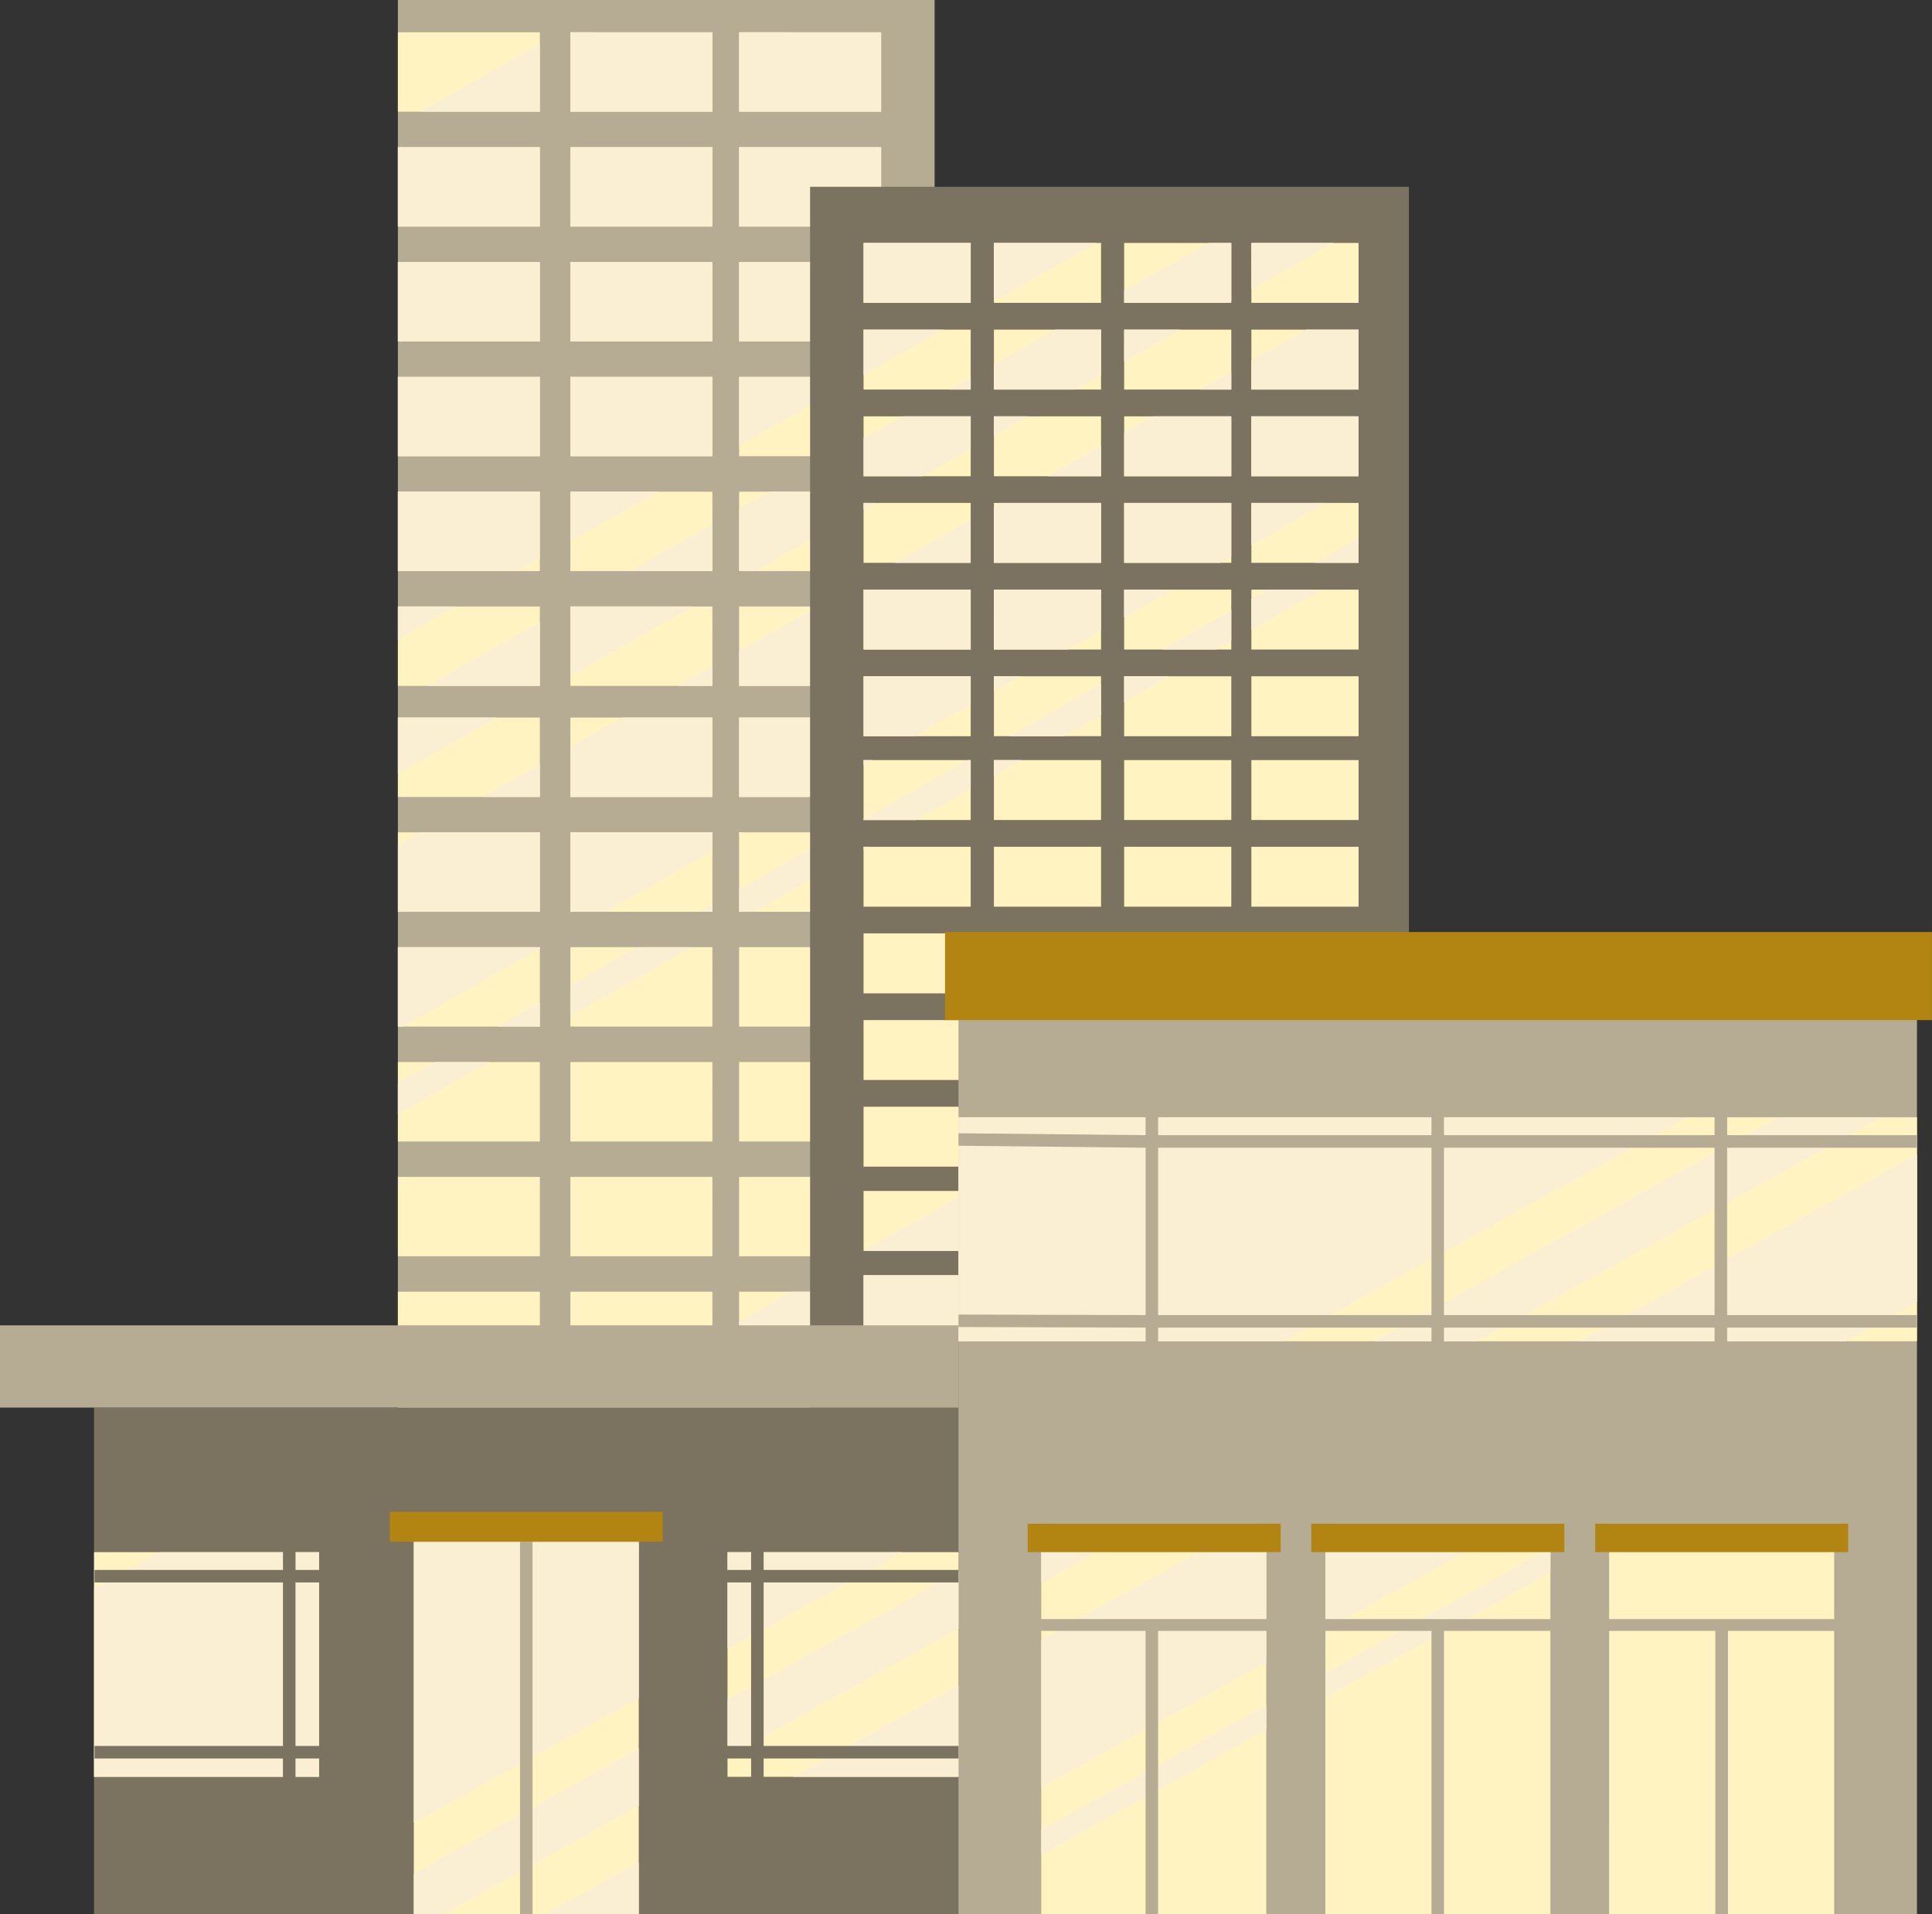
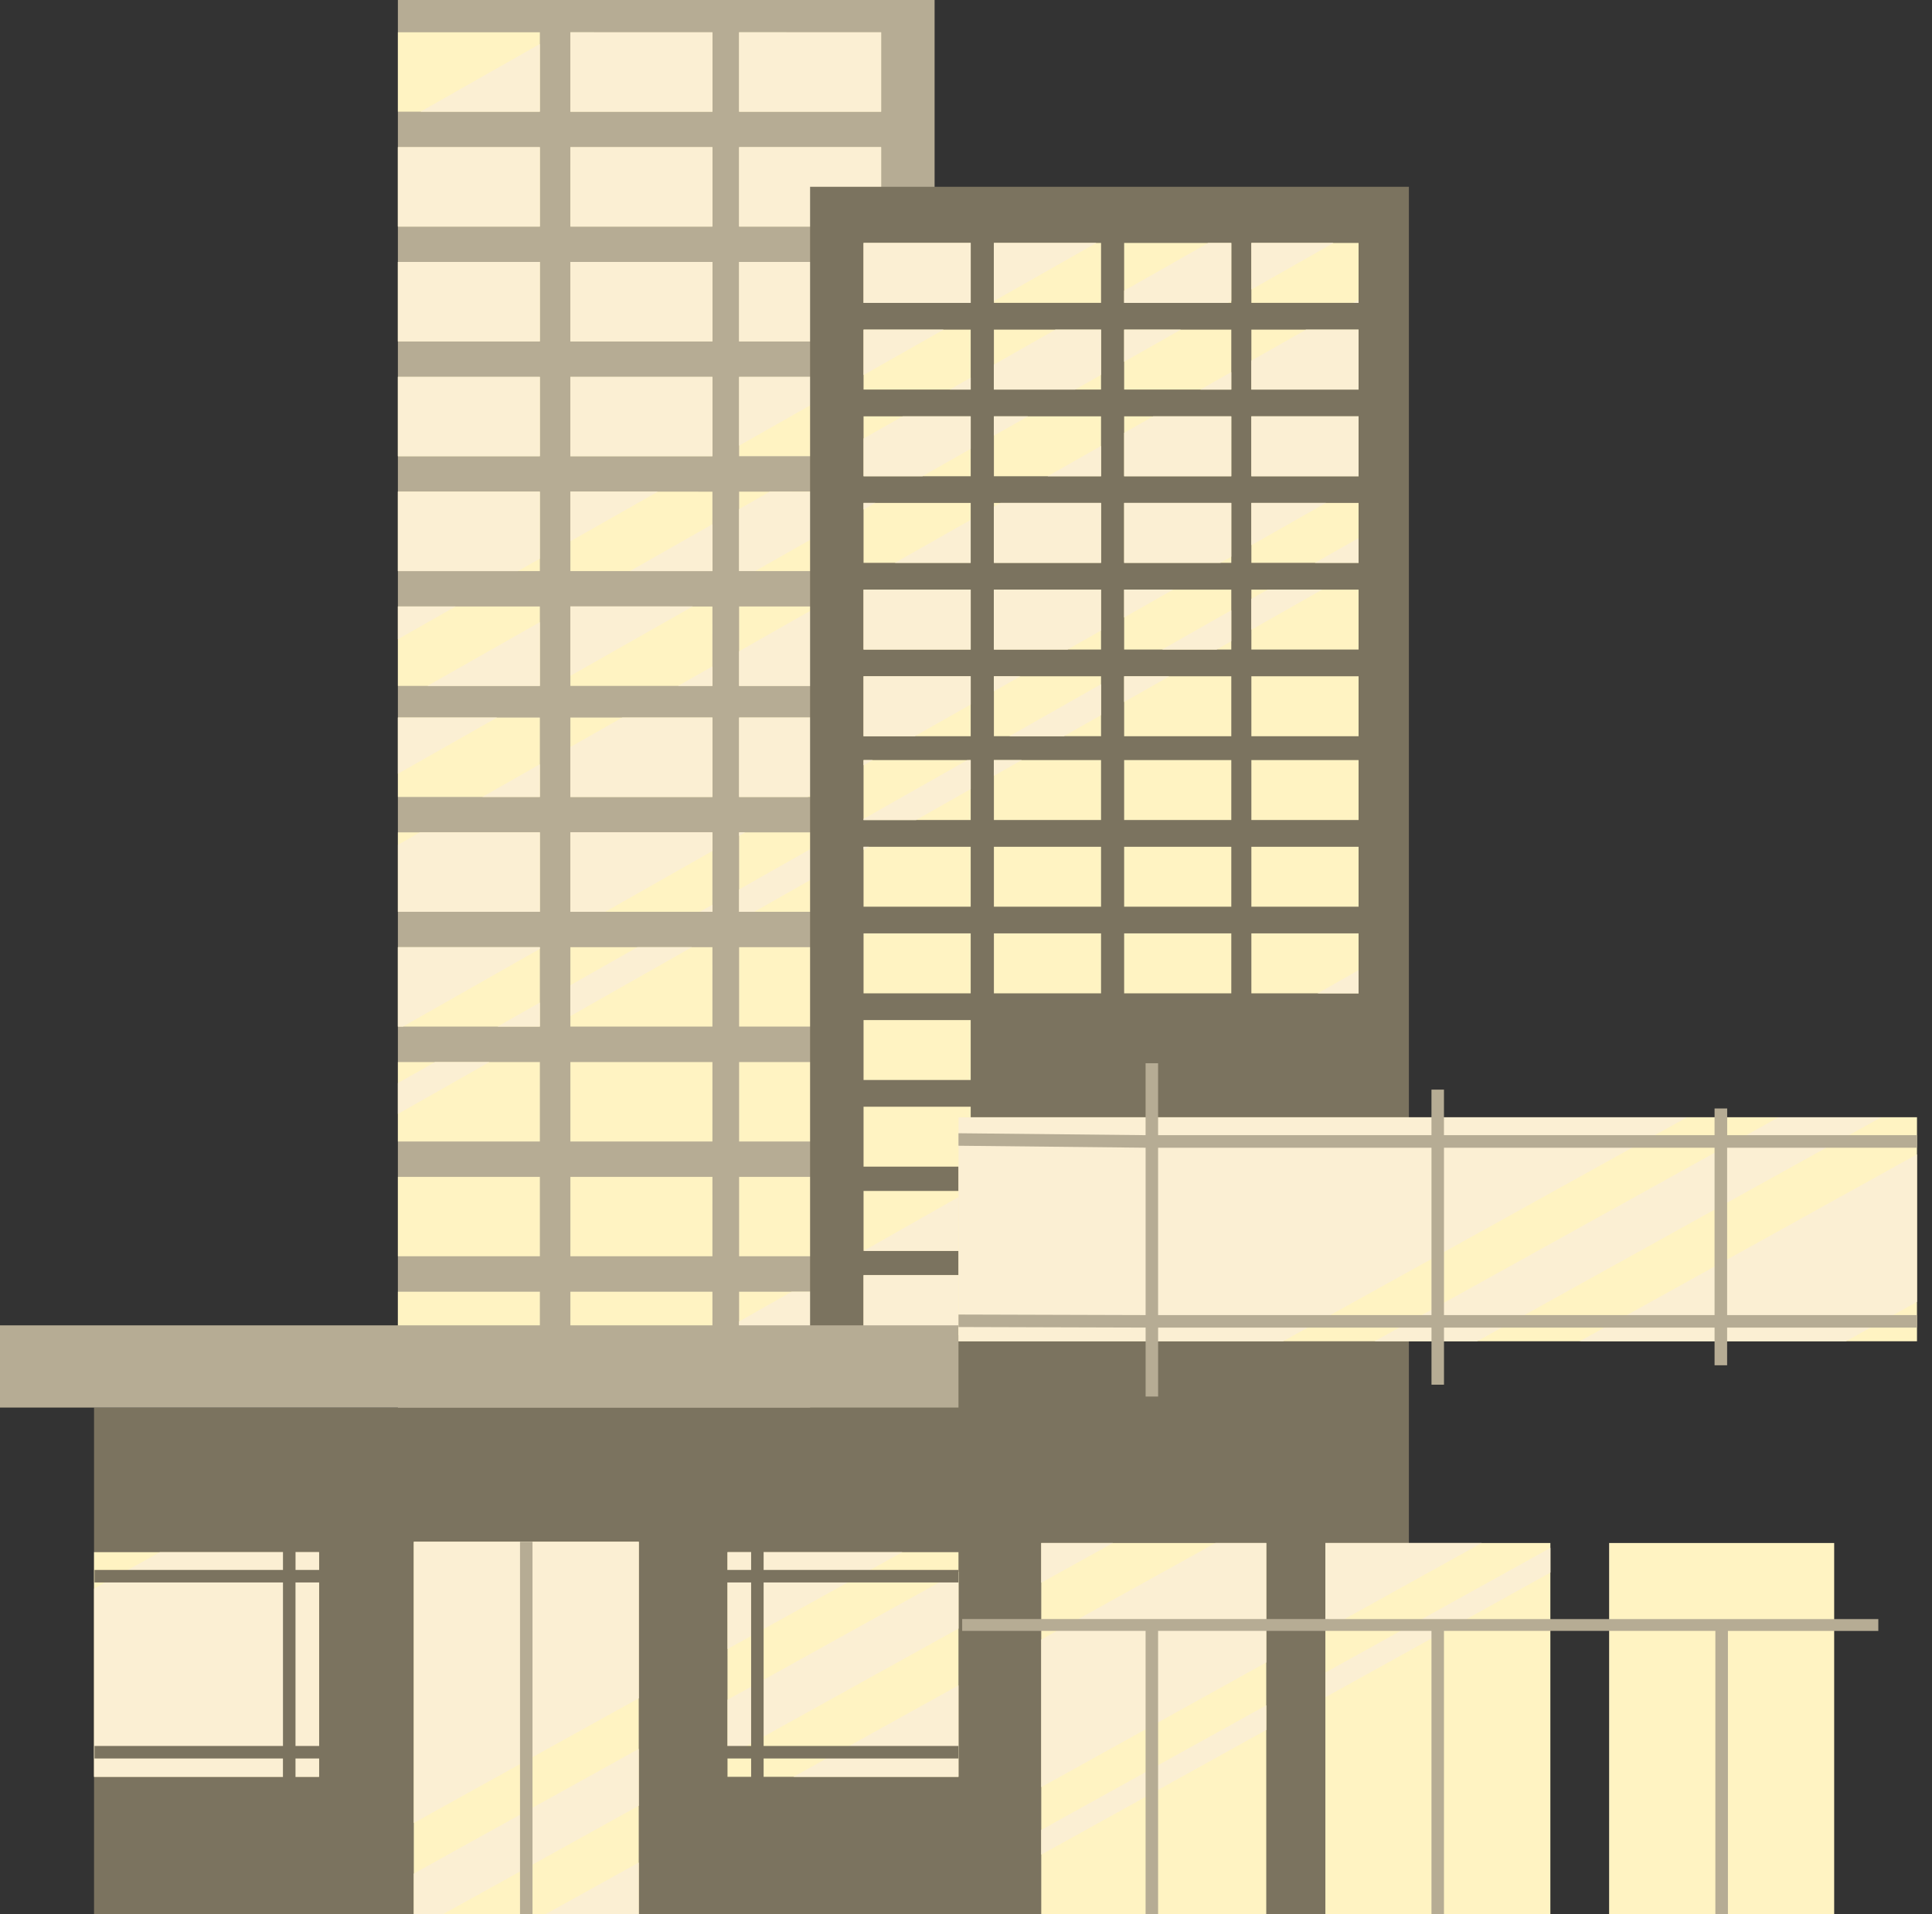
<svg xmlns="http://www.w3.org/2000/svg" width="146.599" height="145.25" viewBox="0 0 146.599 145.25">
  <rect x="0" y="0" width="146.599" height="145.25" fill="#333333" stroke="none" />
  <defs>
    <clipPath id="a">
      <rect width="146.599" height="145.25" fill="none" />
    </clipPath>
    <clipPath id="b">
      <rect width="106.385" height="64.833" transform="translate(39.229 80.417)" fill="none" />
    </clipPath>
    <clipPath id="c">
      <rect width="117.172" height="47.182" transform="translate(29.422 70.625)" fill="none" />
    </clipPath>
  </defs>
  <rect width="40.724" height="145.25" transform="translate(30.192)" fill="#b6ac94" />
  <path d="M66.859,98.026H56.083v6.026H66.859Zm0-8.714H56.083v6.026H66.859Zm0-8.713H56.083v6.026H66.859Zm0-8.719H56.083v6.026H66.859Zm0-8.713H56.083v6.026H66.859Zm0-8.714H56.083v6.026H66.859Zm0-8.427H56.083v6.026H66.859Zm0-8.714H56.083v6.026H66.859Zm0-8.713H56.083V34.62H66.859Zm0-8.719H56.083v6.026H66.859Zm0-8.713H56.083v6.026H66.859Zm0-8.714H56.083V8.474H66.859Zm-12.8,95.573H43.281v6.026H54.057Zm0-8.714H43.281v6.026H54.057Zm0-8.713H43.281v6.026H54.057Zm0-8.719H43.281v6.026H54.057Zm0-8.713H43.281v6.026H54.057Zm0-8.714H43.281v6.026H54.057Zm0-8.427H43.281v6.026H54.057Zm0-8.714H43.281v6.026H54.057Zm0-8.713H43.281V34.62H54.057Zm0-8.719H43.281v6.026H54.057Zm0-8.713H43.281v6.026H54.057Zm0-8.714H43.281V8.474H54.057ZM40.964,98.026H30.193v6.026H40.964Zm0-8.714H30.193v6.026H40.964Zm0-8.713H30.193v6.026H40.964Zm0-8.719H30.193v6.026H40.964Zm0-8.713H30.193v6.026H40.964Zm0-8.714H30.193v6.026H40.964Zm0-8.427H30.193v6.026H40.964Zm0-8.714H30.193v6.026H40.964Zm0-8.713H30.193V34.62H40.964Zm0-8.719H30.193v6.026H40.964Zm0-8.713H30.193v6.026H40.964Zm0-2.693H30.193V2.453H40.964Z" fill="#fff3c2" />
  <path d="M56.083,54.453v6.026h5.208l5.568-3.161V54.453ZM66.807,43.338h.052v-.026ZM40.963,76.083,37.75,77.906h3.213ZM58.411,37.312l-2.328,1.323v4.7H57.3l9.557-5.421v-.6ZM48.364,71.88l-5.083,2.885v2.344l9.214-5.229ZM30.192,82.193v2.343L37.135,80.6h-4.13ZM56.083,33.818l9.2-5.219h-9.2ZM66.859,94.177l-2.052,1.161h2.052Zm0,3.849H60.067l-3.984,2.26v3.766H66.859Zm-3.7-63.406h3.7v-2.1ZM37.713,54.453H30.192v4.266Zm3.25-7.24-8.531,4.839h8.531Zm13.094,54.224-4.609,2.615h4.609ZM40.963,69.193V63.167h-9.1l-1.667.947v5.079ZM56.083,8.474H66.859V2.453H56.083Zm10.776,2.692H56.083v6.026H66.859ZM56.083,25.906H66.859V19.88H56.083ZM40.963,8.474V3.338L31.911,8.474Zm-6.4,37.552h-4.37V48.51Zm19.495,6.026V50.573l-2.609,1.479ZM43.281,34.62H54.057V28.6H43.281ZM30.192,25.906H40.963V19.88H30.192Zm23.865,42.75-.948.537h.948ZM43.281,25.906H54.057V19.88H43.281ZM30.192,17.193H40.963V11.167H30.192Zm25.891,52h1.151l9.625-5.459v-.567h-3.13L56.083,67.5Zm-12.8-52H54.057V11.167H43.281ZM40.963,71.88H30.192v6.026h.381l10.39-5.9ZM43.281,8.474H54.057V2.453H43.281Zm0,32.6,6.641-3.766H43.281Zm9.281,4.948H43.281v5.265Zm14.3,0H62.067l-5.984,3.4v2.63H66.859Zm-25.9,14.453V58L36.6,60.479Zm13.094,2.688H43.281v6.026h2.651l8.125-4.61Zm0-23.381L47.8,43.338h6.26ZM30.192,43.338H39.3l1.661-.942V37.312H30.192Zm0-8.718H40.963V28.6H30.192ZM56.083,63.167v.265l.469-.265Zm-2.026-2.688H43.281V56.687l3.937-2.234h6.839v6.026" fill="#fbefd3" />
  <rect width="45.437" height="131.073" transform="translate(61.469 14.177)" fill="#7b735f" />
  <rect width="65.594" height="38.433" transform="translate(7.135 106.817)" fill="#7b735f" />
  <path d="M65.526,101.318h8.13V96.771h-8.13Zm0-6.391h8.13V90.38h-8.13ZM94.953,75.385h8.135V70.833H94.953Zm0-6.578h8.135V64.26H94.953Zm0-6.578h8.135V57.682H94.953Zm0-6.359h8.135V51.323H94.953Zm0-6.578h8.135V44.745H94.953Zm0-6.578h8.135V38.167H94.953Zm0-6.573h8.135V31.594H94.953Zm0-6.579h8.135V25.015H94.953Zm0-6.578h8.135V18.437H94.953ZM85.3,75.385h8.13V70.833H85.3Zm0-6.578h8.13V64.26H85.3Zm0-6.578h8.13V57.682H85.3Zm0-6.359h8.13V51.323H85.3Zm0-6.578h8.13V44.745H85.3Zm0-6.578h8.13V38.167H85.3Zm0-6.573h8.13V31.594H85.3Zm0-6.579h8.13V25.015H85.3Zm0-6.578h8.13V18.437H85.3ZM65.526,88.536h8.13V83.989h-8.13Zm0-6.578h8.13V77.411h-8.13Zm0-6.573h8.13V70.833h-8.13Zm0-6.578h8.13V64.26h-8.13Zm0-6.578h8.13V57.682h-8.13Zm0-6.359h8.13V51.323h-8.13Zm0-6.578h8.13V44.745h-8.13Zm0-6.578h8.13V38.167h-8.13Zm0-6.573h8.13V31.594h-8.13Zm0-6.579h8.13V25.015h-8.13Zm0-6.578h8.13V18.437h-8.13Zm9.891,52.4h8.13V70.833h-8.13Zm0-6.578h8.13V64.26h-8.13Zm0-6.578h8.13V57.682h-8.13Zm0-6.359h8.13V51.323h-8.13Zm0-6.578h8.13V44.745h-8.13Zm0-6.578h8.13V38.167h-8.13Zm0-6.573h8.13V31.594h-8.13Zm0-6.579h8.13V25.015h-8.13Zm0-11.125h8.13v4.547h-8.13Z" fill="#fff3c2" />
  <path d="M94.953,45.448v2.344l5.37-3.047h-4.13Zm4.818-2.734h3.317v-1.88Zm3.317,30.906-3.109,1.766h3.109ZM65.526,55.87h3.885l4.245-2.406V51.323h-8.13Zm0,8.391v.229l.406-.229Zm0-14.969h8.13V44.745h-8.13Zm0,8.781.693-.39h-.693Zm11.9-6.75h-2.01v1.141Zm17.526-9.948,5.656-3.208H94.953Zm-21.3-1.922-5.75,3.261h5.75Zm29.026-16.468h.406v-.229ZM66.411,38.167h-.885v.505Zm7.245,52.214h-.109l-8.016,4.546h8.125Zm0,6.39h-8.13v4.547h8.13Zm21.3-74.8,6.234-3.536H94.953ZM85.3,22.985h7.875l.255-.146v-4.4h-1.75l-6.38,3.62ZM71.6,25.016H65.526v3.443ZM69.99,36.141l3.666-2.083V31.594H68.5l-2.969,1.682v2.865Zm5.427-13.292,7.77-4.411h-7.77ZM76.588,55.87h4.131l2.828-1.6V51.922Zm-1.171,1.813v1.192l2.109-1.192Zm18.01-21.542V31.594H87.51L85.3,32.849v3.292Zm-8.13,8.6V46.86l3.719-2.115Zm-1.75-8.6v-2.3l-4.052,2.3ZM65.526,22.985h8.13V18.438h-8.13Zm7.87,34.7-7.87,4.463v.083H69.51l4.146-2.354V57.683ZM94.953,36.141h8.135V31.594H94.953Zm8.135-6.578V25.016H99.1L94.953,27.37v2.193Zm-29.432,0v-.9l-1.583.9Zm1.761,0h6.161l1.969-1.115V25.016H80.088l-4.671,2.651Zm9.88-2.11,4.3-2.437H85.3Zm-1.75,15.261V38.167h-7.63l-.5.286v4.261Zm-8.13-11.12v1.464L78,31.594Zm0,17.7H81l2.542-1.443v-3.1h-8.13Zm9.88,2.031v1.948l3.432-1.948Zm2.88-2.031h4.13l1.12-.635V46.313Zm2.911-19.729h2.339V28.235Zm2.339,8.6v4.078l-.833.469H85.3V38.167h8.13" fill="#fbefd3" />
-   <rect width="72.729" height="72.14" transform="translate(72.729 73.11)" fill="#b6ac94" />
  <rect width="72.729" height="6.239" transform="translate(0 100.578)" fill="#b6ac94" />
  <path d="M7.135,134.839H24.208V117.792H7.135Zm48.068,0H72.729V117.792H55.2ZM79.01,145.25H96.083V117.094H79.01Zm21.558,0h17.073V117.094H100.568Zm21.531,0h17.077V117.094H122.1Zm-90.7,0H48.469V117H31.4Zm41.333-43.464h72.729v-17H72.729Z" fill="#fff3c2" />
  <path d="M41.422,145.25h7.047v-3.906ZM31.4,142.182v3.068H33.64l14.829-8.218v-4.313ZM79.01,138.87v1.875l17.073-9.463v-1.87Zm-18.8-4.031H72.729V127.9Zm-5-5.849V133.3l17.525-9.714v-4.313Zm-43.074-11.2-4.995,2.766v14.281H24.208V117.792Zm43.074,0v7.349l13.26-7.349Zm45.364,9.135V128.8l17.073-9.464v-1.87ZM79.01,117.094v3.016l5.438-3.016Zm13.22,0-13.22,7.329v11.2l17.073-9.463v-9.063Zm8.338,0v6.578l11.865-6.578ZM31.4,117v21.339l17.073-9.464V117Zm88.454-15.208h20.207l5.4-3V87.6Zm-47.121-17v17h24.61l30.661-17Zm62.219,0-30.661,17h7.781l30.661-17Z" fill="#fbefd3" />
  <g clip-path="url(#a)">
    <path d="M72.729,120.089v-.948H57.943v-2.318h-.948v2.318H50.323c.063.312.12.63.177.948h6.495V132.5H51.031a6.625,6.625,0,0,1,.115.948h5.849v2.865h.948v-2.865H72.729V132.5H57.943V120.089Zm-50.307-.948h7.609c-.057.312-.1.63-.156.948H22.422V132.5h6a8.285,8.285,0,0,0,.125.948H22.422v5.235h-.953v-5.235H7.172V132.5h14.3V120.089H7.172v-.948h14.3v-5.755h.953v5.755" fill="#7b735f" />
  </g>
  <g clip-path="url(#b)">
    <path d="M142.526,122.87v.9H131.114V145.25h-.953V123.766H109.567V145.25h-.948V123.766H87.875V145.25h-.948V123.766H73.01v-.9ZM40.406,145.25h-.948V117h.948ZM130.1,99.8H109.568V87.1H130.1ZM87.875,87.1H108.62V99.8H87.875Zm57.583,0v-.953h-14.4V84.12H130.1v2.026H109.567V82.688h-.948v3.458H87.875V80.688h-.948v5.458L72.729,86v.948l14.2.151V99.8l-14.2-.042v.948l14.2.042v5.234h.948V100.75h20.744v4.333h.948V100.75H130.1v2.859h.953V100.75h14.4V99.8h-14.4V87.1h14.4" fill="#b6ac94" />
  </g>
  <g clip-path="url(#c)">
-     <path d="M140.24,117.786h-19.2v-2.151h19.2Zm-21.537,0H99.5v-2.151h19.2Zm-21.526-2.151h-19.2v2.151h19.2Zm-46.885-.9H29.573V117H50.292ZM146.6,77.411H71.708V70.729H146.6Z" fill="#b28412" />
-   </g>
+     </g>
</svg>